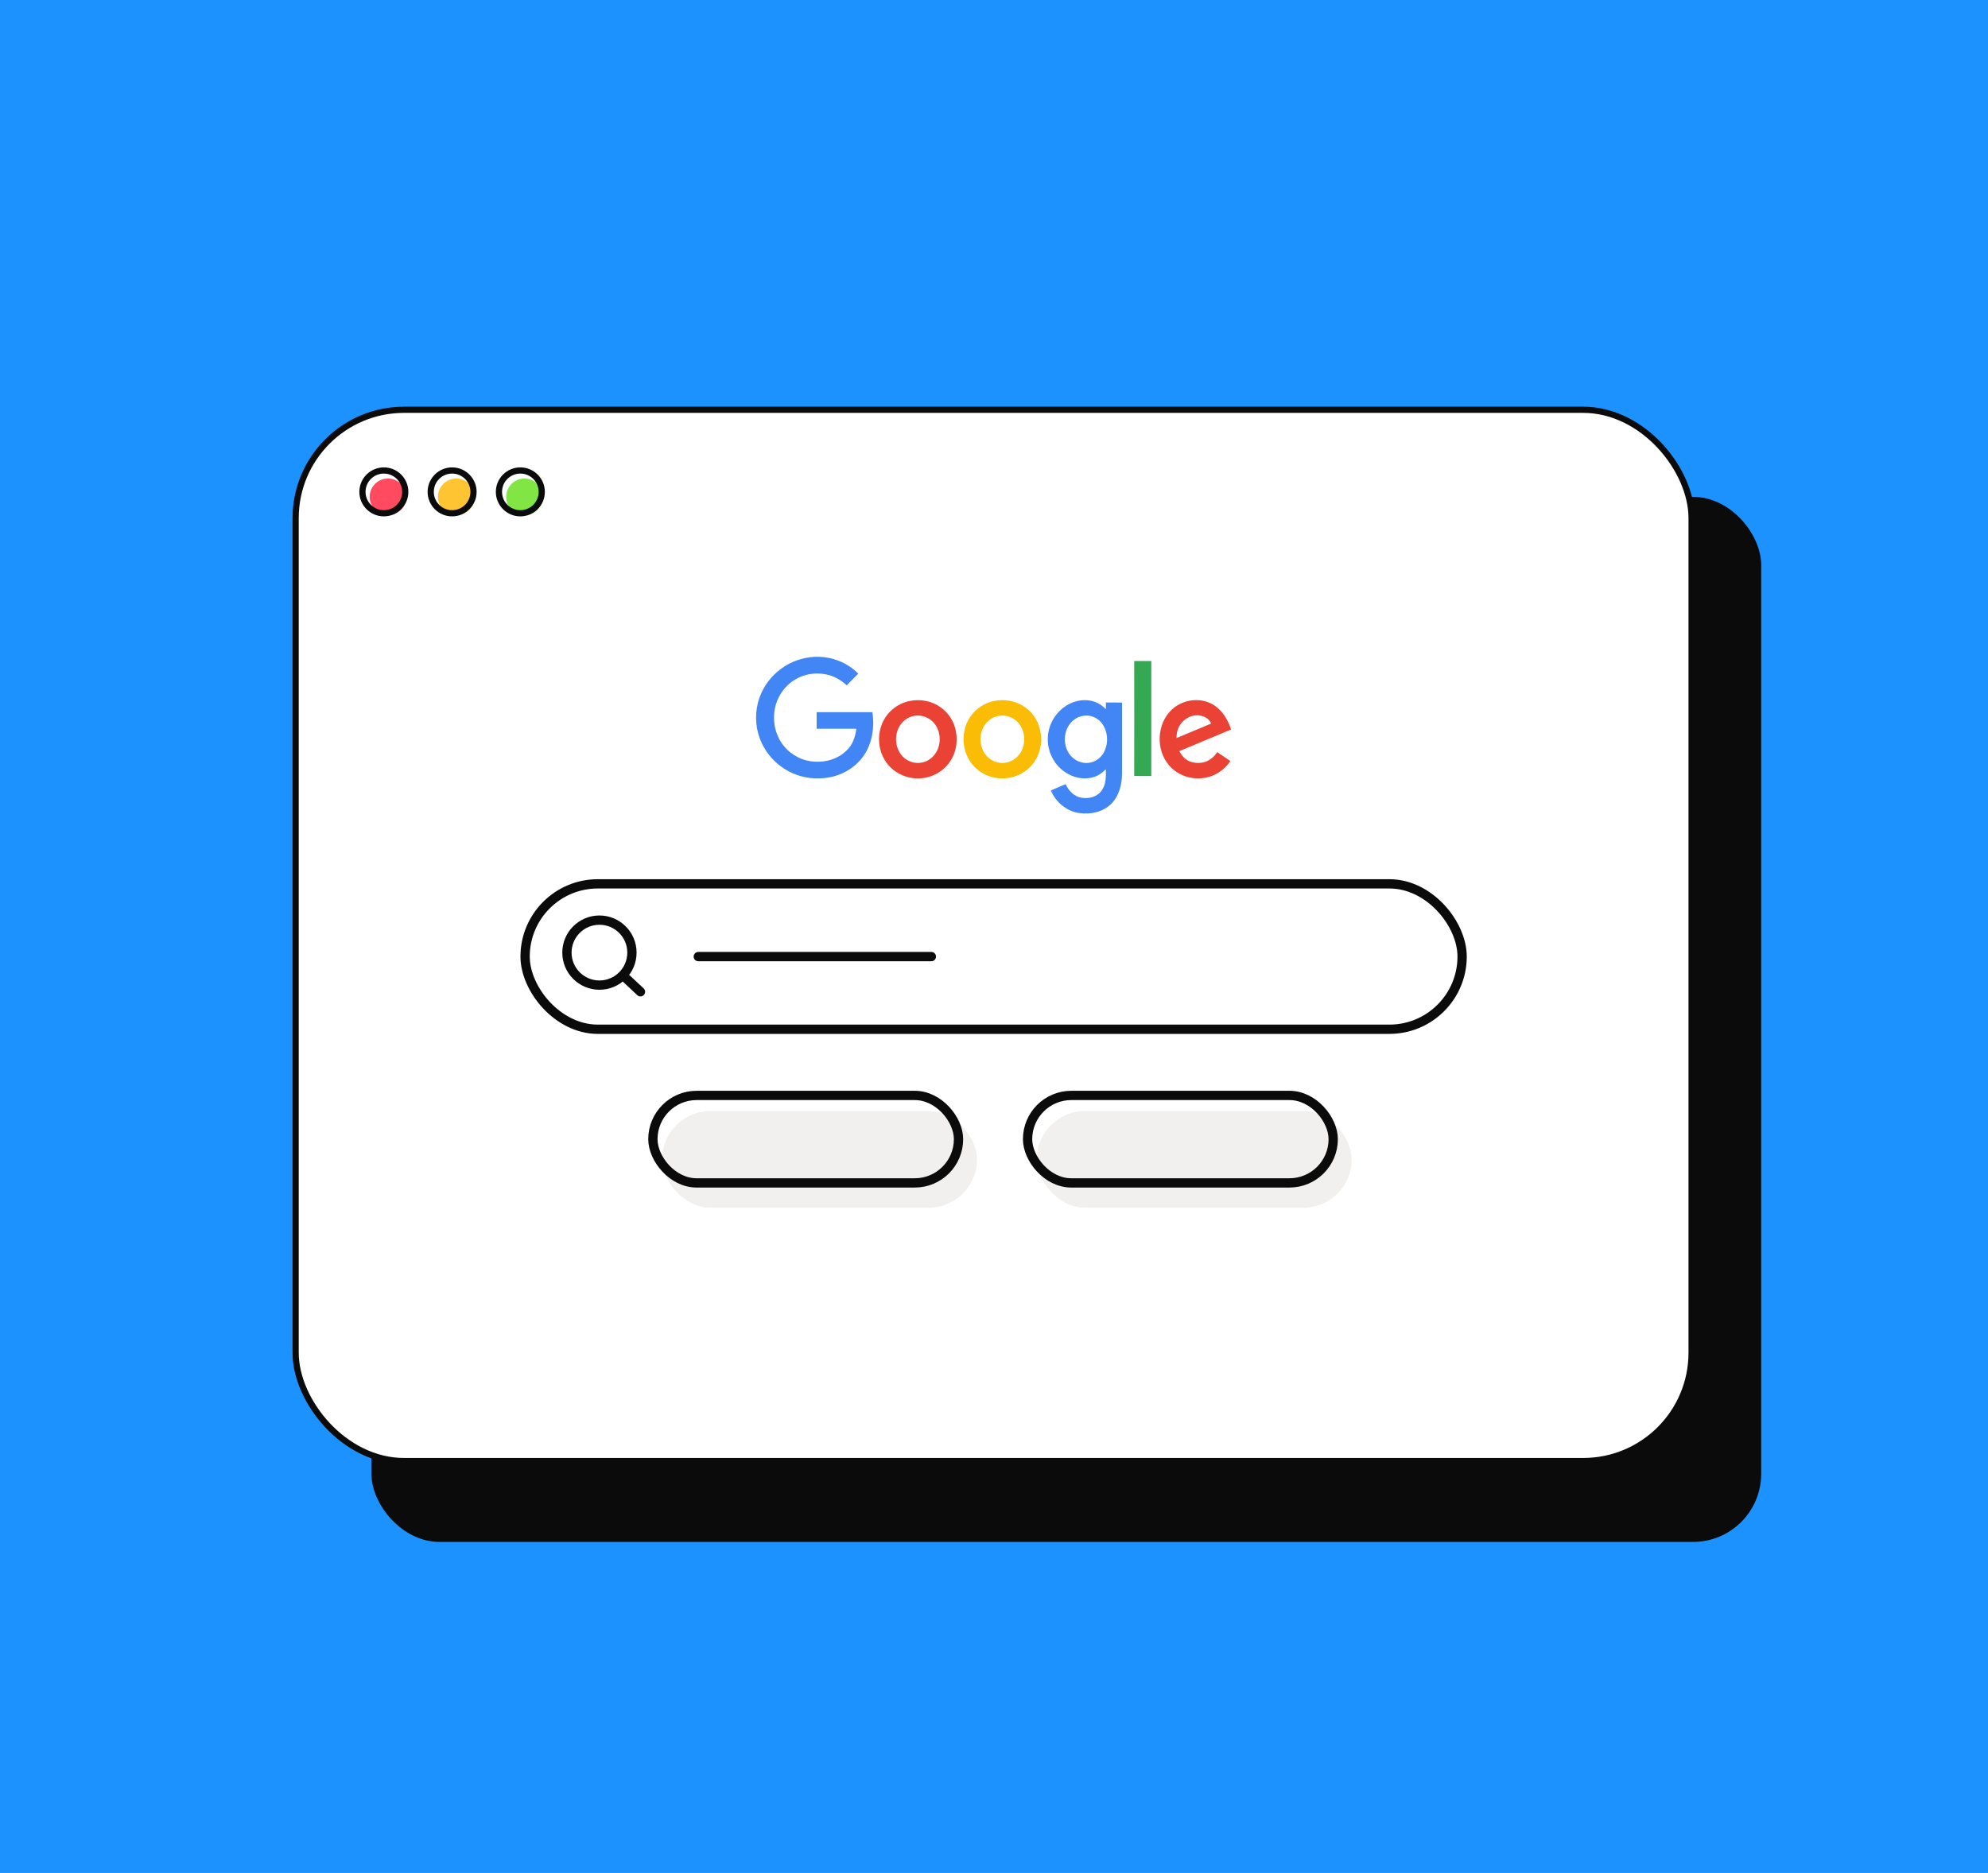
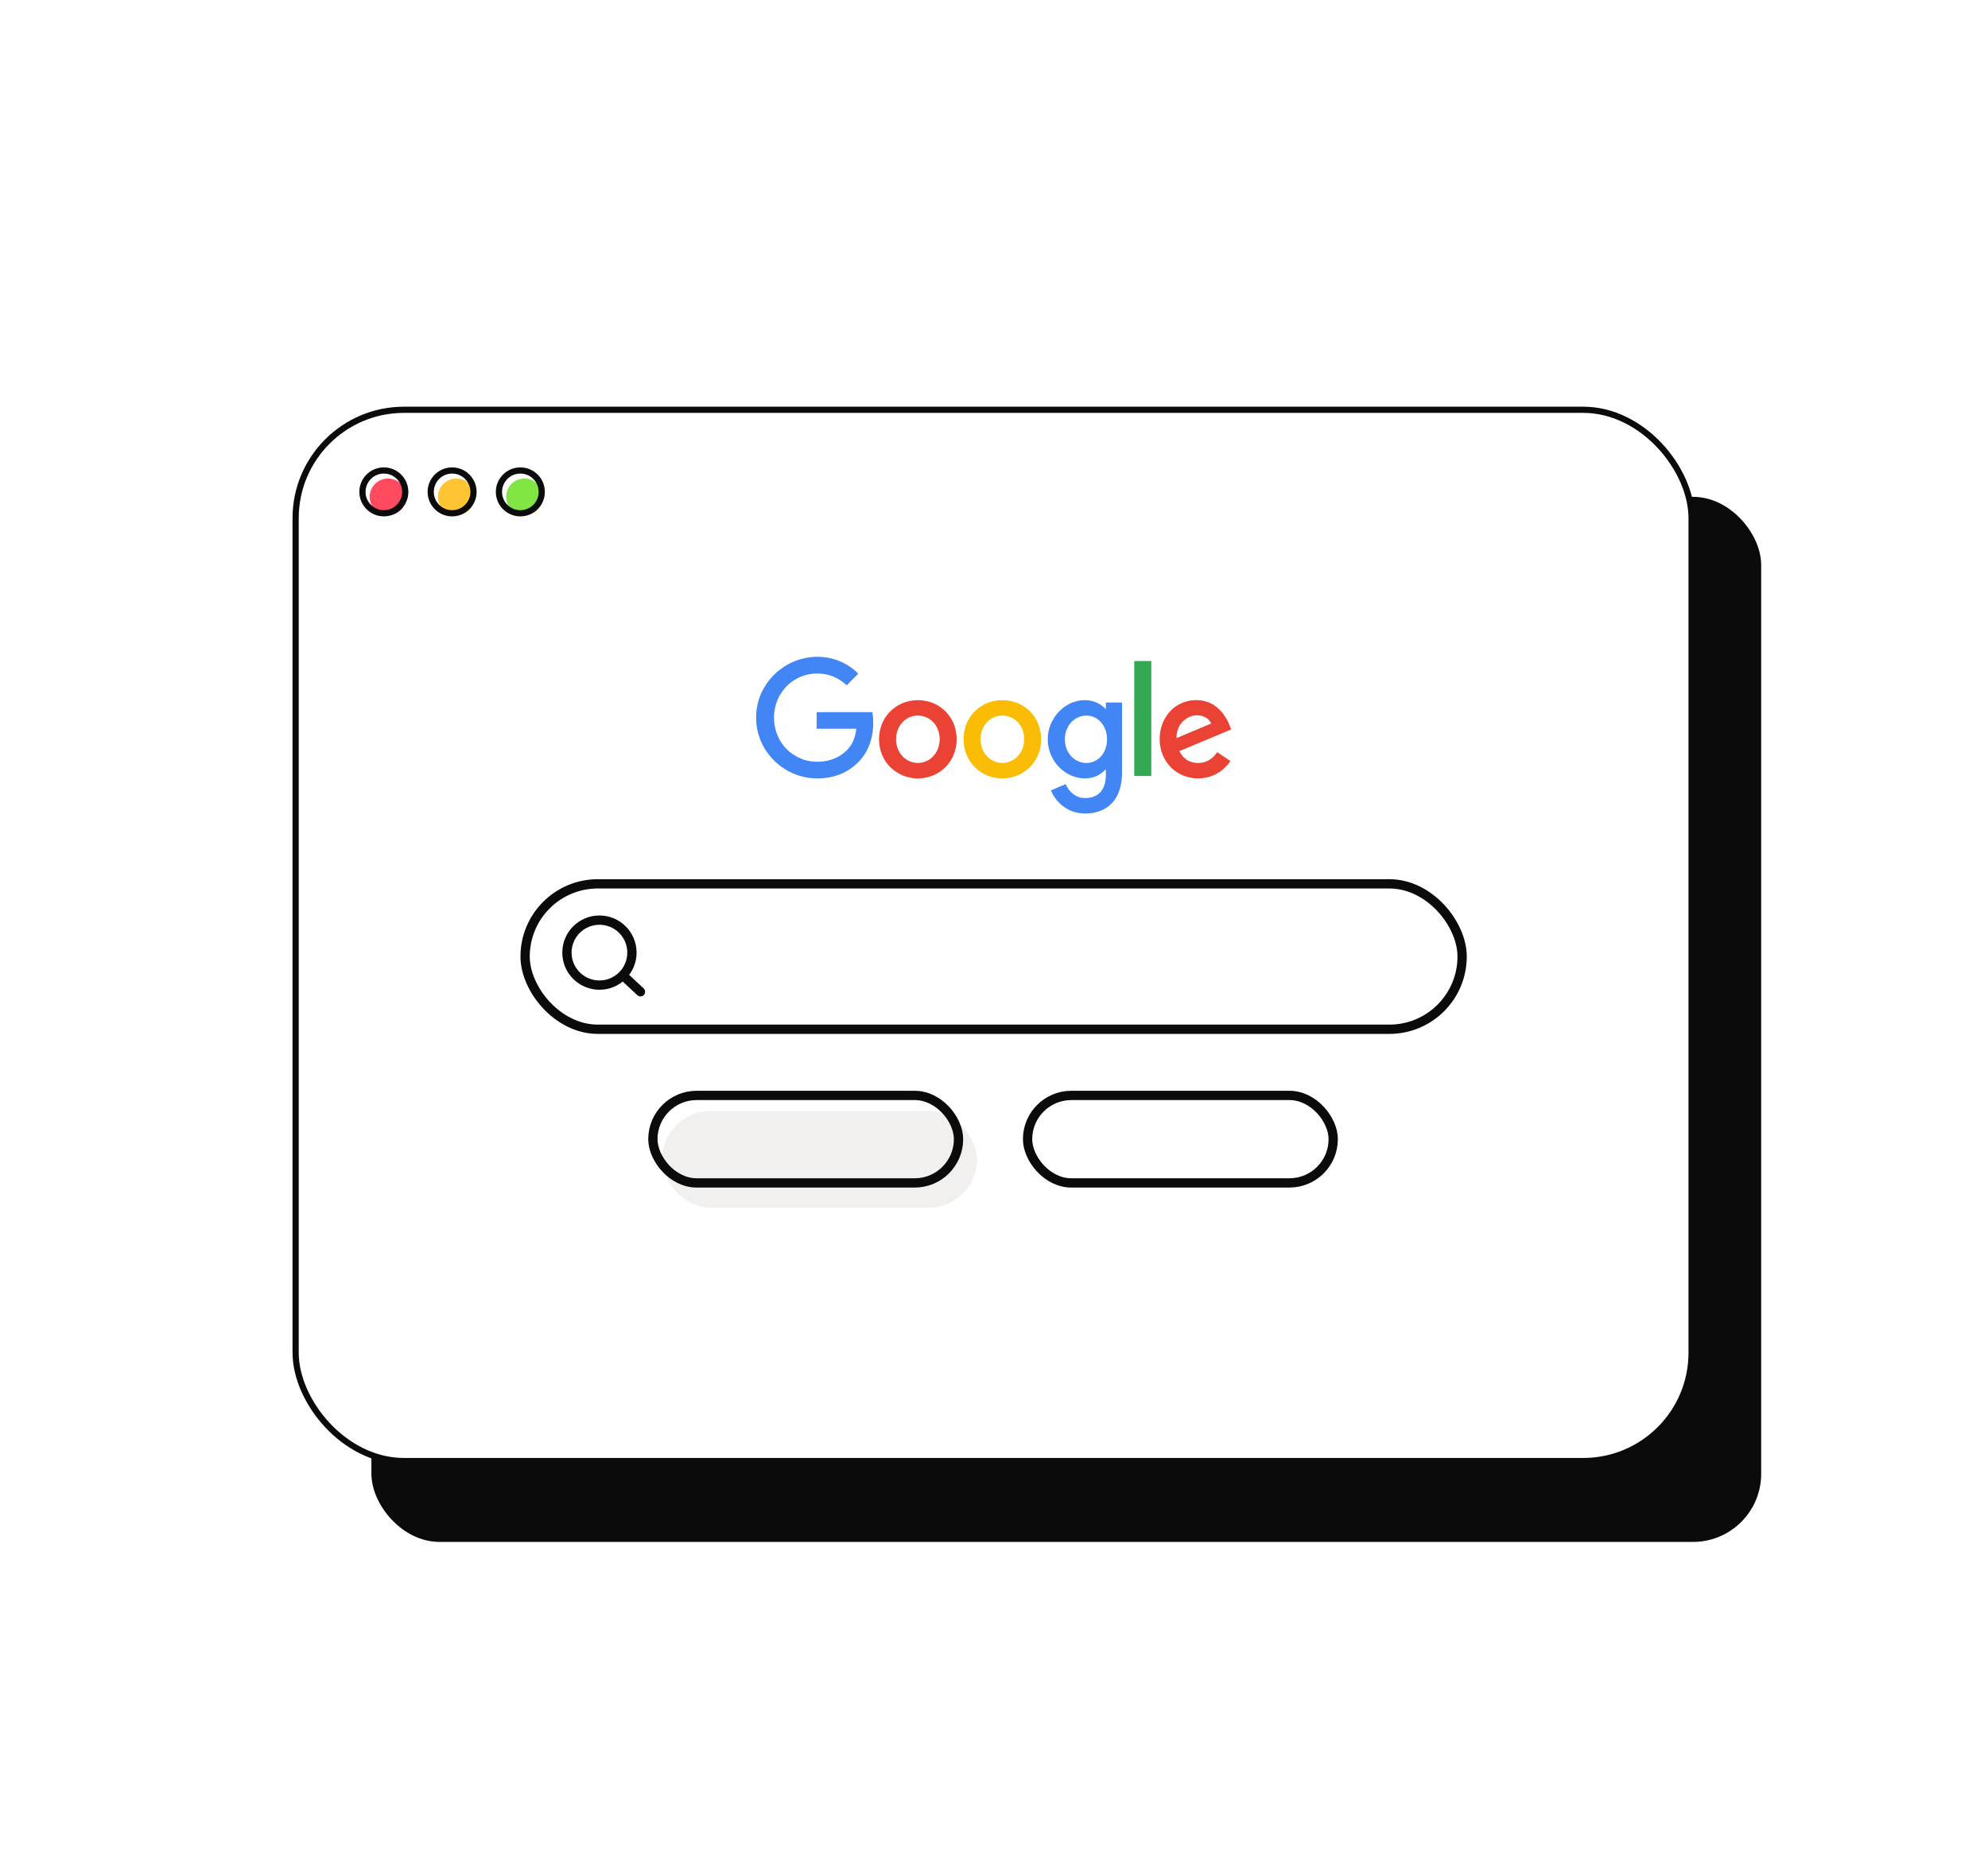
<svg xmlns="http://www.w3.org/2000/svg" width="642" height="605" viewBox="0 0 642 605" fill="none">
-   <path d="M0 0H642V605H0V0Z" fill="#1C92FF" />
  <rect x="119.941" y="160.487" width="448.809" height="337.587" rx="22" fill="#0B0B0B" />
  <rect x="95.471" y="132.369" width="450.809" height="339.587" rx="35" fill="white" stroke="#0B0B0B" stroke-width="2" />
  <rect x="213.812" y="358.874" width="101.702" height="31.258" rx="15.629" fill="#F1F0EE" />
  <rect x="210.842" y="353.848" width="98.702" height="28.258" rx="14.129" stroke="#0B0B0B" stroke-width="3" />
-   <rect x="334.812" y="358.874" width="101.702" height="31.258" rx="15.629" fill="#F1F0EE" />
  <rect x="331.842" y="353.848" width="98.702" height="28.258" rx="14.129" stroke="#0B0B0B" stroke-width="3" />
  <path d="M263.057 212.166H264.421C269.158 212.27 273.817 214.195 277.164 217.603C275.928 218.878 274.667 220.101 273.457 221.376C271.578 219.659 269.312 218.332 266.841 217.863C263.186 217.083 259.247 217.785 256.184 219.893C252.838 222.104 250.573 225.851 250.083 229.857C249.543 233.812 250.65 237.974 253.198 241.044C255.644 244.036 259.376 245.909 263.237 246.039C266.841 246.248 270.599 245.129 273.225 242.579C275.284 240.784 276.237 238.052 276.546 235.399C272.273 235.399 268 235.425 263.726 235.399V230.039H281.72C282.646 235.789 281.308 242.267 276.983 246.378C274.1 249.292 270.11 251.009 266.043 251.347C262.105 251.737 258.038 250.983 254.537 249.057C250.341 246.794 246.994 242.97 245.347 238.469C243.802 234.332 243.777 229.649 245.218 225.486C246.531 221.688 249.054 218.332 252.297 215.99C255.412 213.675 259.196 212.4 263.057 212.166Z" fill="#4285F4" />
  <path d="M366.287 213.519H371.796V250.671C369.968 250.671 368.115 250.697 366.287 250.645C366.313 238.287 366.287 225.903 366.287 213.519V213.519Z" fill="#34A853" />
  <path d="M293.972 226.397C297.37 225.747 301.051 226.475 303.857 228.53C306.405 230.352 308.181 233.213 308.722 236.335C309.417 239.952 308.542 243.906 306.225 246.768C303.728 249.968 299.635 251.685 295.645 251.425C291.99 251.217 288.437 249.37 286.275 246.352C283.83 243.022 283.238 238.443 284.576 234.54C285.915 230.352 289.699 227.152 293.972 226.397V226.397ZM294.744 231.34C293.354 231.704 292.067 232.511 291.14 233.656C288.643 236.674 288.798 241.591 291.552 244.4C293.122 246.013 295.491 246.768 297.679 246.326C299.712 245.961 301.488 244.583 302.467 242.761C304.166 239.665 303.677 235.399 301.077 232.979C299.403 231.418 296.958 230.768 294.744 231.34Z" fill="#EA4335" />
  <path d="M321.257 226.397C325.144 225.643 329.391 226.735 332.3 229.493C337.036 233.786 337.551 241.825 333.51 246.768C331.064 249.89 327.1 251.607 323.187 251.425C319.455 251.321 315.774 249.448 313.56 246.352C311.063 242.944 310.523 238.261 311.938 234.28C313.354 230.221 317.061 227.125 321.257 226.397V226.397ZM322.029 231.34C320.639 231.704 319.352 232.511 318.425 233.63C315.954 236.596 316.057 241.435 318.708 244.27C320.279 245.962 322.724 246.794 324.989 246.326C326.997 245.936 328.799 244.583 329.777 242.762C331.45 239.64 330.961 235.373 328.336 232.953C326.663 231.392 324.217 230.768 322.029 231.34Z" fill="#FBBC05" />
  <path d="M344.403 227.906C347.363 226.033 351.301 225.512 354.493 227.125C355.497 227.568 356.321 228.322 357.119 229.077C357.145 228.374 357.119 227.646 357.145 226.917C358.869 226.943 360.594 226.917 362.345 226.943V249.89C362.319 253.35 361.444 257.018 358.972 259.542C356.27 262.326 352.125 263.184 348.393 262.612C344.403 262.014 340.928 259.074 339.383 255.353C340.928 254.599 342.549 254 344.145 253.298C345.046 255.431 346.874 257.253 349.165 257.669C351.456 258.085 354.107 257.513 355.6 255.587C357.196 253.61 357.196 250.904 357.119 248.485C355.935 249.656 354.571 250.696 352.923 251.087C349.345 252.101 345.407 250.852 342.652 248.407C339.872 245.961 338.225 242.189 338.379 238.443C338.456 234.202 340.825 230.117 344.403 227.906ZM349.731 231.236C348.161 231.496 346.694 232.381 345.69 233.603C343.27 236.517 343.27 241.174 345.715 244.036C347.106 245.727 349.345 246.664 351.507 246.43C353.541 246.221 355.42 244.921 356.424 243.126C358.123 240.082 357.84 235.945 355.549 233.291C354.133 231.652 351.868 230.846 349.731 231.236Z" fill="#4285F4" />
  <path d="M378.401 229.233C381.49 226.319 386.252 225.331 390.216 226.866C393.975 228.296 396.369 231.913 397.578 235.633C391.993 237.975 386.432 240.29 380.846 242.632C381.619 244.115 382.803 245.467 384.399 246.014C386.638 246.82 389.315 246.534 391.195 245.025C391.941 244.453 392.533 243.698 393.099 242.97C394.515 243.932 395.931 244.869 397.347 245.832C395.339 248.876 391.967 251.009 388.337 251.347C384.322 251.841 380.048 250.28 377.449 247.106C373.175 242.111 373.587 233.734 378.401 229.233V229.233ZM381.155 234.046C380.28 235.321 379.92 236.882 379.945 238.417C383.678 236.856 387.411 235.295 391.143 233.708C390.525 232.251 389.032 231.366 387.514 231.132C385.068 230.69 382.52 232.017 381.155 234.046V234.046Z" fill="#EA4335" />
  <rect x="169.576" y="285.5" width="302.598" height="46.97" rx="23.485" fill="white" stroke="#0B0B0B" stroke-width="3" />
  <path d="M193.581 318.213C199.378 318.213 204.077 313.513 204.077 307.716C204.077 301.919 199.378 297.22 193.581 297.22C187.783 297.22 183.084 301.919 183.084 307.716C183.084 313.513 187.783 318.213 193.581 318.213Z" fill="white" stroke="#0B0B0B" stroke-width="3" stroke-linecap="round" />
-   <path d="M202.35 316.171L206.831 320.37Z" fill="white" />
  <path d="M202.35 316.171L206.831 320.37" stroke="#0B0B0B" stroke-width="3" stroke-linecap="round" />
  <circle cx="125.293" cy="160.487" r="5.912" fill="#FF4A60" />
  <circle cx="147.336" cy="160.487" r="5.912" fill="#FFC431" />
  <circle cx="169.371" cy="160.487" r="5.912" fill="#81E644" />
  <circle cx="123.961" cy="158.888" r="6.912" stroke="#0B0B0B" stroke-width="2" />
  <circle cx="146.004" cy="158.888" r="6.912" stroke="#0B0B0B" stroke-width="2" />
  <circle cx="168.039" cy="158.888" r="6.912" stroke="#0B0B0B" stroke-width="2" />
-   <path d="M225.5 309H300.772" stroke="#0B0B0B" stroke-width="3" stroke-linecap="round" />
</svg>